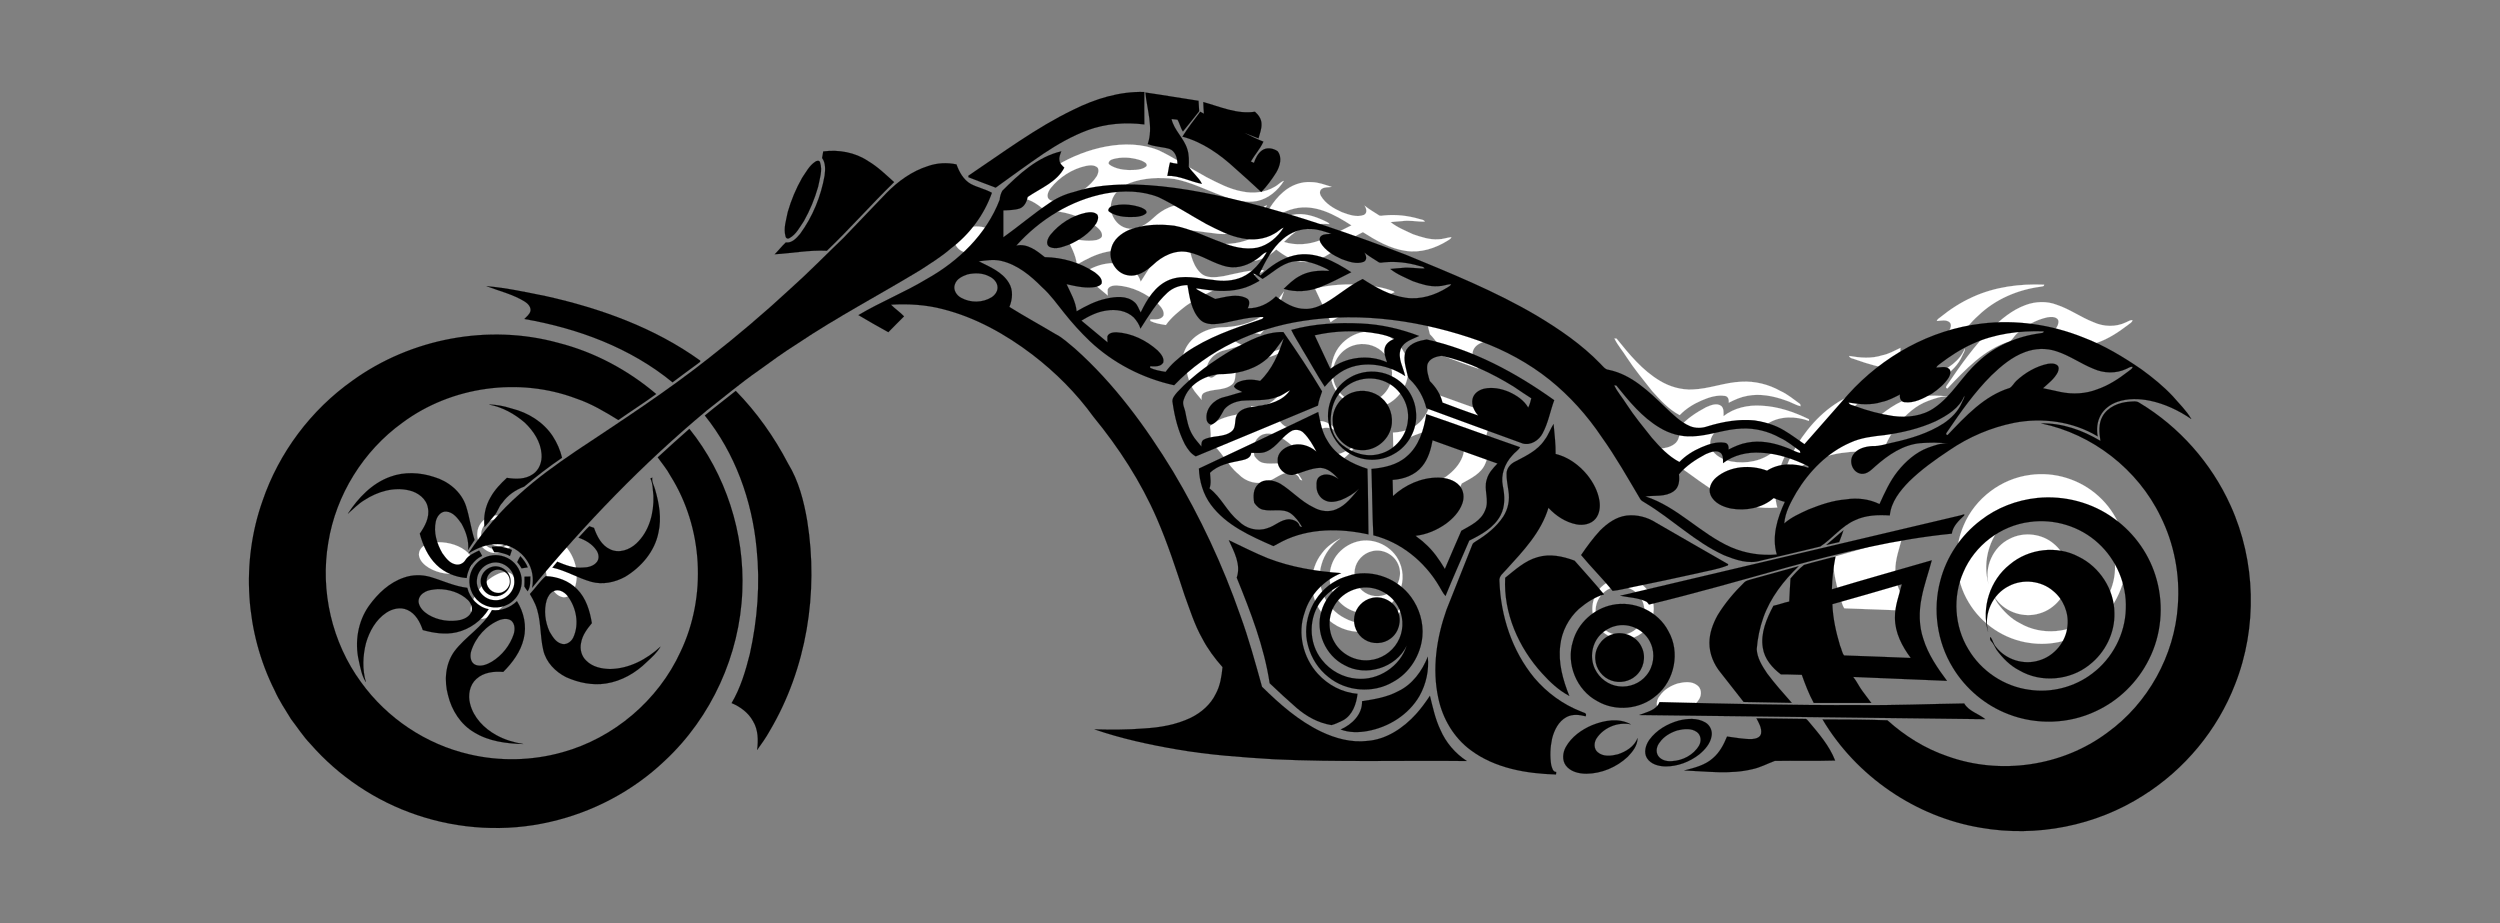
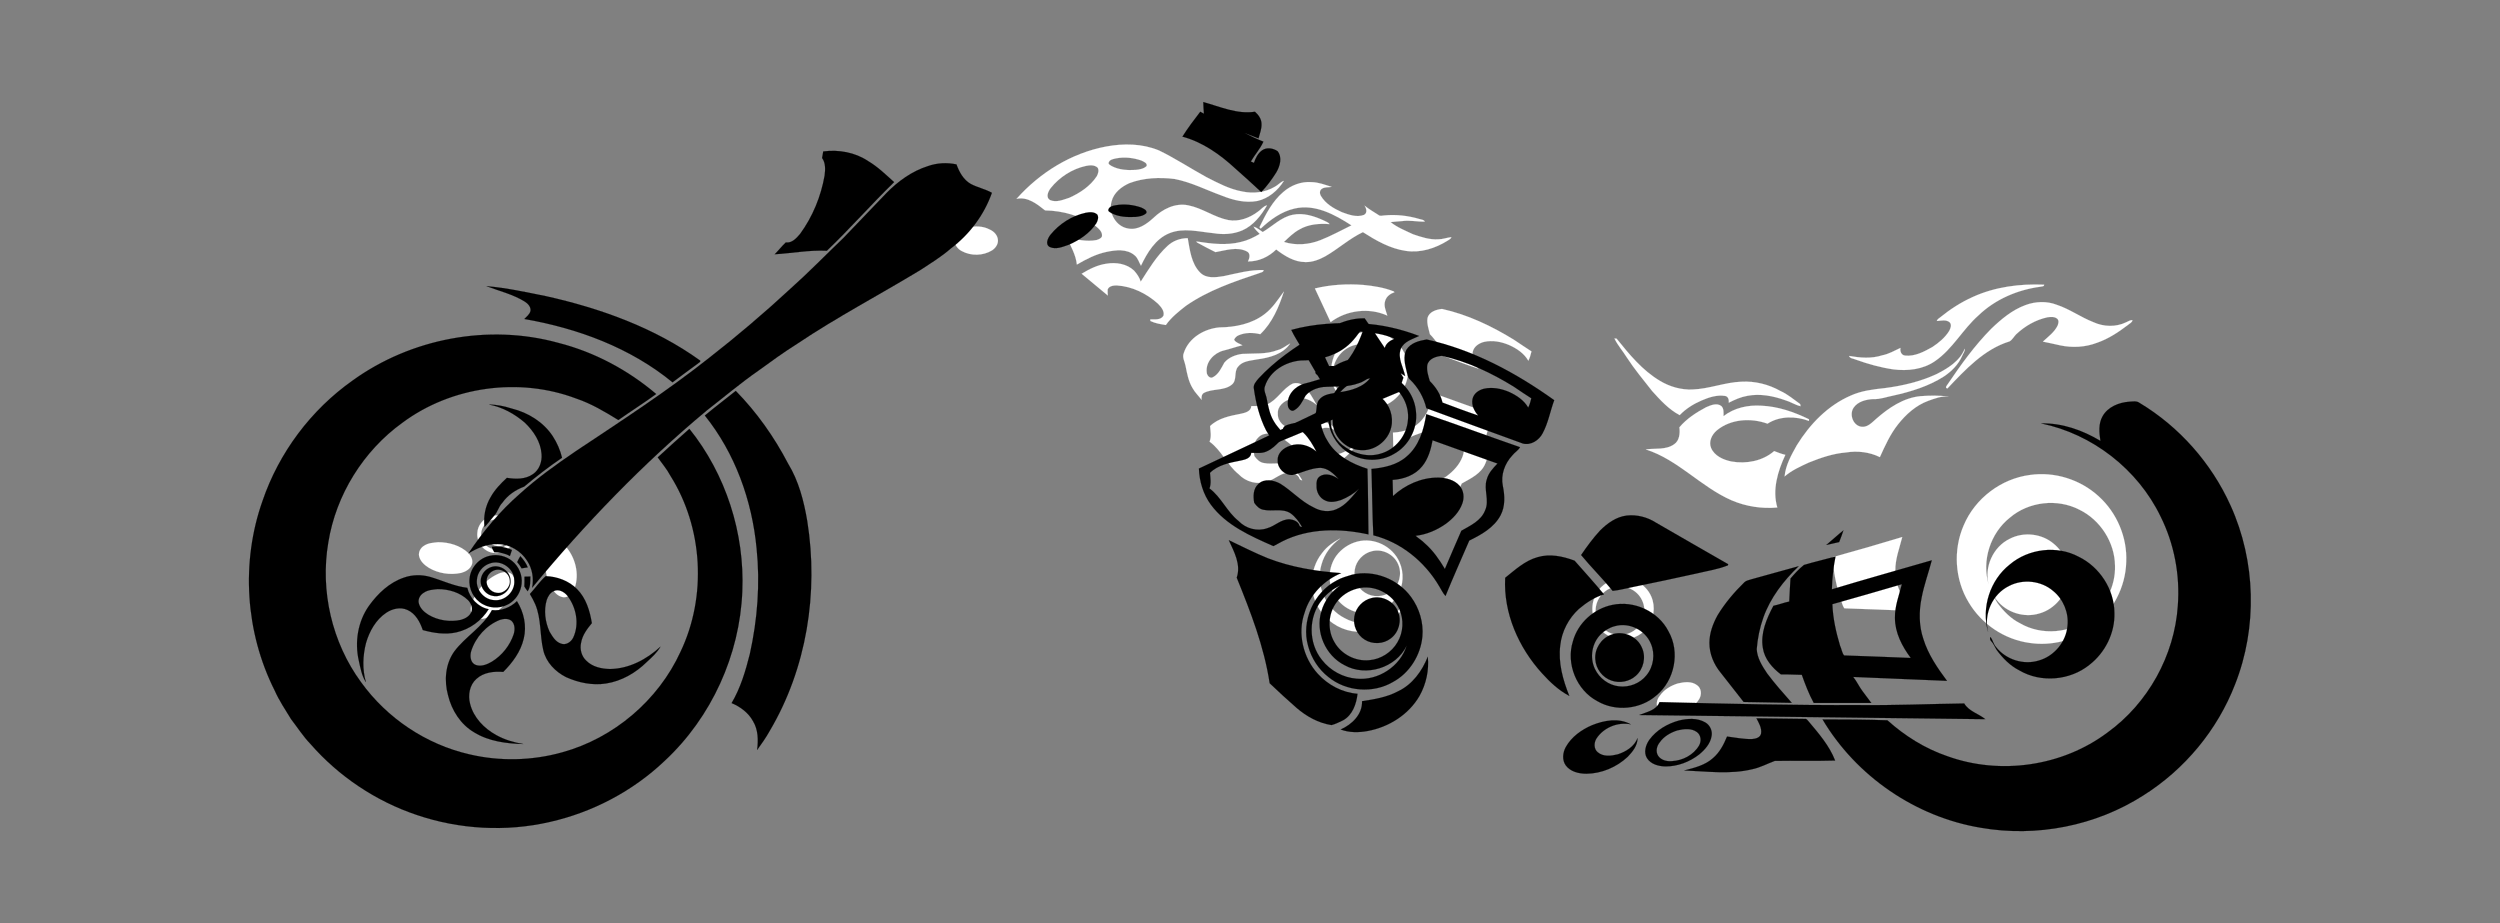
<svg xmlns="http://www.w3.org/2000/svg" viewBox="5.5 432.8 1989.1 734.4">
  <rect x="5.5" y="432.8" width="1989.1" height="734.4" fill="#808080" stroke="none" />
  <g fill="#FFF" stroke="#FFF" stroke-width=".094">
    <path d="M885.5 549.4c14-2.6 28.8-2.4 42.1 3.1 13 6.3 25.1 14.3 37.7 21.2 9.2 4.7 18.5 9.7 28.8 11.5 8.6 1.8 17.9.8 25.5-3.7 2.7-1.3 4.6-3.9 7.4-4.8-4.7 7.6-12.2 14-21.1 16-9.7 1.8-19.5-.7-28.4-4.3-12.4-4.5-24.4-10.7-37.4-13.2-12-1.5-24.6-1-36 3.3-6.3 2.8-12.5 7.6-14.2 14.6-2.7 9.1 3.6 20 13.1 21.5 7.7 1.6 14.7-3.4 20.1-8.3 7.3-7.1 17.5-12.3 27.9-10.1 11.2 2.2 20.6 9.5 31.8 11.7 8.3 1.5 16.7-1.6 23.3-6.5 2.6-1.6 4.4-4.6 7.5-5.2-4.8 8.1-10.8 16-19.7 19.9-7.2 3.1-15.3 3.5-23 2.2-11.5-1.1-23.7-4.5-34.9 0s-17.7 15.5-22.7 25.9c-1.7-2.8-2.4-6.2-5.1-8.3-6.2-5.3-15-4.2-22.3-2.7-8.5 1.8-16.2 5.8-23.6 10.1-.8-7.8-4.9-14.6-8-21.6 7.7 1.7 15.7 3.6 23.6 2.1 1.6-.5 3.3-1.1 4.3-2.6.9-3.9-2.7-6.7-5.4-8.9-11.7-7.8-25.7-11.9-39.8-12.1-6.4-5.1-13.9-11.1-22.7-9.2 18.6-20.9 43.6-36.4 71.2-41.6m8 9.4c-2.2.5-5.1.9-5.9 3.3-.5 1.5 1.4 2.1 2.3 2.8 5.8 3.1 12.6 3.5 19.1 3.1 3-.3 6.5-.8 8.8-3.1.7-2.5-2.5-3.5-4.2-4.4-6.4-2.2-13.4-3-20.1-1.7m-24 6c-11 2.4-21 8.9-28 17.6-2 2.6-4.3 7.4-.5 9.6 5 2.2 10.4-.3 15.2-1.8 8.5-3.8 16.7-9.2 21.9-17.1 1.1-2 2-4.7.8-6.8-2.5-2.5-6.3-2.1-9.4-1.5z" />
    <path d="M1026.5 585.6c6.1-5.4 14.3-8.5 22.4-7.9 5.6.1 10.8 2.1 16.1 3.8-2.6.5-5.6-.1-7.9 1.6-1.8 1.2-1.7 3.8-.7 5.5 3.7 6.3 10.2 10.1 16.7 13 5.5 2 11.8 4.4 17.6 2.2 3-1.5 2-5.2.5-7.4 3.4 2.8 7.3 5 11 7.4 1.3 1.2 3.1.5 4.7.4 9.5-.9 19 .2 28.1 2.9 1.4.5 3.4.4 4.1 2-6 .2-12-1.3-18-.4-3.1.3-6.1.4-9.2.8 5.3 4.3 11.8 6.8 17.9 9.7 6.5 2.2 13.2 4.5 20.2 4 3.5 0 6.8-1.4 10.3-1.7-.4 1.4-1.8 1.9-2.9 2.7-9.9 6.2-21.7 10-33.4 8.2-12.5-1.8-23.6-8.2-34.1-14.9-10.8 5.1-19.7 13.4-30.1 19.3-4.8 2.6-10.2 4.7-15.7 4.5-8.8 0-16.5-4.9-23.2-10-6 5.9-14 9.6-22.5 9.5 1.4-2.5 2.3-6.5-.9-8-7.8-4-16.8-.8-24.9.6-5-2.5-9.9-5-14.7-7.7l-.5-.8c11.7 1.8 23.8 3.4 35.5.4 5.3-1.2 10.2-3.6 14.9-6.4-1.7-1.9-3.8-3.5-4.9-5.8 2.7.8 4.9 2.7 7.3 4.3 7.9-4.7 14.6-11.8 23.8-13.7 8.5-1.8 17.1 1 24.7 4.5 1.6.9 3.6 1.4 4.7 2.9-8.2-.6-16.8 0-24.1 4.3-4.6 2.5-8.4 6.3-12.2 9.9 9.4 3 19.8 2.2 28.9-1.4 8.5-3.3 16.6-7.8 24.8-11.8-13.3-8.6-29-17.2-45.3-13.4-10.4 2.4-19.3 8.8-26.9 16-.3-.4-.7-.7-1-1.1 4.9-10.2 10.2-20.6 18.9-28zM775.6 613.8c5.7-1.3 12-1.2 17.3 1.6 3.5 1.5 6.5 4.7 6.6 8.7.1 3.3-2.1 6.2-4.7 7.9-7.2 4.4-16.8 4.6-24.2.5-3.9-2-6.8-6.7-5-11 1.5-4.3 6-6.3 10-7.7z" />
    <path d="M934.5 628.4c4.3-4 10.1-6.1 16-6.1 1.7 9.5 2.8 20.2 9.9 27.4 5 5 12.5 3.8 18.8 2.8 10.5-2.2 21-5.2 31.7-4.8-.2 1.9-2.4 1.8-3.7 2.5-20.1 6.7-40.6 13.7-58.1 25.9-5.8 4.5-11.7 9.2-16 15.3-4.2-.7-8.4-1.3-12.3-3.2l-.1-1.3c3.6 0 8.4.7 10.5-2.9 1-3.8-2-7.1-4.4-9.6-9-8.1-20.6-13.8-32.8-14.5-2.6 0-6.1.4-7.2 3.2-.1 1.6 0 3.2.1 4.8-6.9-5.8-13.8-11.5-20.8-17.3 6.1-3.7 12.6-7 19.8-8 7.6-1.3 16.2.1 21.9 5.5 2.3 2.6 4.3 5.4 5.3 8.8 6.4-10 12.6-20.4 21.4-28.5zM1051.7 662.3c12.5-3 25.6-3.8 38.4-2.8 8.3.8 16.7 2.1 24.4 5.2.1.1.4.4.5.6-3.2 1.1-6.4 3.3-7.4 6.8-1.4 4 .6 8 1.7 11.8-14.5-6.6-32.4-4.4-45.1 5.2-4.2-9-8.4-17.9-12.5-26.8zM1575.1 669.1c17.7-8.1 37.5-10.6 56.8-9.8 0 1.6-1.8 1.3-2.8 1.6-18.3 2.4-36.1 10-49.4 22.8-12.6 11.1-20.6 26.8-34.6 36.4-9.6 6.7-21.8 8-33.1 6.6-10.3-1.5-20.3-4.3-30-7.8-1.8-.9-4.5-.7-5.3-2.9 8.7 1.5 17.9 2.3 26.4-.5 5.2-1 9.8-3.7 14.5-5.9-.5 2.6.6 5.8 3.6 6.1 7.8.9 15.2-3.1 21.8-6.8 5.1-3.4 10-7.4 13.3-12.7 1.1-2 2.3-4.9.5-6.9-2.8-2.5-7-1.3-10.3-1.1.4-1.4 1.6-2.1 2.7-2.9 7.9-6.4 16.5-12 25.9-16.2zM1011.7 682.7c6.4-4.8 10.6-11.6 15.3-17.9-4 12.3-9.2 24.8-18.8 33.9-5.7-1.4-11.8-1.5-17.3.9-1.6.7-2.8 1.9-3.5 3.5 1.4 2.5 4.3 3 6.6 4.4-5.1 1.2-10 3-15 4.2-7.6 1.9-14.4 9.1-13.4 17.3 0 2.4 2.7 5.6 5.2 3.8 4.4-2.4 6.5-7.3 8.8-11.4 3.4-4.2 8.9-6.3 14.1-7 9.4-.6 19.2.5 28.2-3 3.8-.9 6.7-3.5 10.1-5.3-5.8 8.6-16.5 11.3-26.1 12.6-5.4 1.1-11.8 1.2-15.4 5.9-3.5 4.1-.5 10.6-4.9 14.2-6.3 5.2-15.5 2.9-22.4 6.7-1.8 1.2-1.8 3.4-1.7 5.4-2.4-3.2-5.3-5.9-7.2-9.4-3.2-5.3-4.3-11.5-5.5-17.5-.6-3.5-2.9-6.8-1.4-10.4 3.9-12 16.2-19.2 28.3-20.3 12.7-.1 25.9-2.8 36-10.6zM1616.9 675.6c8-3 17-3.4 25-.3 10.3 3.4 19.1 9.9 29.1 13.8 8.2 3.8 18 4.1 26.2.1 1.6-.6 3.1-1.9 5-1.6-.4 1.9-2.4 2.6-3.7 3.8-7.5 5.7-15.5 11-24.5 14.1-9.3 3.6-19.6 4.1-29.2 2.1-4.6-1-9.2-2.1-13.9-3 4.2-3.9 9.1-7.4 11.7-12.7.7-1.7 1.3-4.1-.3-5.5-2.1-1.8-5.1-1.5-7.6-1.2-9.5 2-18.1 7-25.1 13.6-1.8 1.8-3 4.3-5.2 5.6-20.4 6.3-35.2 22.5-49.5 37.5-2.3-.7-.3-2.3.2-3.3 10.5-15.5 21.5-30.9 34.7-44.2 8.1-7.8 16.8-15 27.1-18.8zM1141.3 685.9c1.2-5.1 7-6.8 11.5-7.3 20.4 4.5 39.5 13.6 57.2 24.5 4.7 3.1 9.3 6.3 14 9.3-.6 2.5-1.3 5.1-2.5 7.4-3.3-5.8-9.1-9.7-15.1-12.4-6.3-2.7-13.3-4.1-20.1-2.6-4.1 1-8.3 3.8-9.1 8.2-1 4.8 1.4 9.5 4.5 13.1-9.6-3.1-18.9-6.8-28.4-10.3-1.5-6.6-5.4-12.3-10.1-17.1-1-4.2-2.6-8.5-1.9-12.8zM1087.4 697.6c7.9-2.1 16.6-1 23.6 3.2 10 5.8 16.1 17.7 14.8 29.2-1 12.2-10.1 23.3-21.9 26.5-10.5 3.3-22-.3-30.4-7-5.8-4.7-9.2-12.1-9.2-19.5.2-7.2 1.9-14.6 6.1-20.5 4.2-5.8 10.3-10 17-11.9m-5 10c-9.9 3-17.1 13.1-16.4 23.5.2 11.7 10.4 22 22 22.5 11.2 1 22.2-7.3 24.5-18.2 2-8.4-1.1-17.8-7.7-23.3-5.9-5.2-14.7-7-22.4-4.5zM1290 702.1c.4 0 1.3 0 1.7.1 10.1 12.5 20.5 25.3 34.5 33.6 7.8 4.7 16.8 7.3 25.9 6.9 13.2-.4 25.7-5.7 38.9-6.2 10.8-.6 21.7 2.1 31.1 7.4 5.8 2.6 10.6 6.8 15.7 10.4.1.4.2 1.3.3 1.7-4.3-1-8-3.6-12.3-4.8-9.5-3.4-19.9-5.4-29.9-3.5-5.3.9-10.2 3.1-14.9 5.5.2-2.3-.4-5-3-5.4-6.4-1-12.8 1.1-18.6 3.6-6.5 2.8-12.6 6.6-17.5 11.7-8.7-4.6-15.4-12-21.9-19.2-6.9-8.8-14.1-17.4-20.2-26.8-3.1-5-7.2-9.6-9.8-15z" />
    <path d="M1546 730.6c9.1-4.6 18.8-10.4 22.7-20.3.3 2.1-1.3 3.7-2 5.6-2.9 6.8-8.4 12.3-14.5 16.4-12.2 7.8-26.2 12.1-40.2 15.2-5.3 1-10.5 3.1-16 2.8-5.8.3-12.4 1.9-15.8 7-3.6 5.6-.1 14.6 6.8 15.1 4.6.3 7.9-3.4 11.1-6.2 10-8.8 21.8-16.9 35.5-18.2 7.4-.5 14.9-.8 22.3.5-5.6-.9-11 1.4-16.2 3.2-9.8 3.6-17.7 10.7-24.1 18.8-6.2 7.8-10.3 17-14.4 26-8.3-4.1-17.9-5.2-27-3.7-10.2.8-20 4.2-29.5 8-6.7 3.1-13.7 6.2-19.3 11.1.8-9 5.4-17.1 9.7-24.8 10.3-16.7 24.6-31.6 42.8-39.5 8.5-3.9 17.9-5 27.2-6 14-1.8 28-5.1 40.9-11zM1013.6 754.6c8.3-3.6 12.4-12.7 20.5-16.6 3-.9 6.5-.3 8.8 2.1 4.3 4.2 7.2 9.5 10.1 14.8-5.6-4.9-13.8-7.4-20.9-4.6-5.1 1.5-10.4 5.8-9.9 11.6-.4 6.3 5.6 12 11.8 11.6 7.4-1.7 14.4-5.5 22.1-5.7 6.2.3 10.7 4.7 14.6 9-4.2-3-10.4-5.4-15.1-2.1-2.3 1.7-2.7 4.6-2.5 7.3-.3 4.8 2.4 9.9 6.9 11.8 4 1.9 8.6.8 12.6-.4 5.3-2.1 10.3-5 14.3-9-5.3 6.2-10.2 13.3-18.1 16.4-5.8 2.6-12.7 1.6-18.1-1.5-9.9-4.6-17.2-13-26.4-18.8-5.3-2.9-12.9-4.5-17.6.3-4.1 3.7-4.1 9.7-3.2 14.8 1.8 2.6 4.2 5.1 7.5 5.6 7 1.5 14.9-1.5 21.3 2.7 4 2.7 6.9 6.9 9.3 11-.9 0-1.6-.3-2.1-1.1-.9-3.3-4.6-4.6-7.7-5-6.9-.3-11.7 5.4-18 7.1-8 2.8-17.1.3-22.8-5.8-9.1-7.3-13.6-19-23.1-25.9 1.6-3.9.7-8.3.4-12.4 6.6-6.4 15.9-8.1 24.5-9.8 3.4-.7 8.1-1.9 8.3-6.1 4.3-.2 8.7.6 12.5-1.3zM1137.3 766.3c4.9-5.9 6.9-13.4 8.3-20.8 17.2 6.3 34.5 12.3 51.7 18.5-3.6 3.7-7.3 7.7-8.6 12.8-2.6 8 2.4 16.6-1.3 24.5-3.2 8.3-11.7 12.1-18.9 16.2-4.4 10.1-8.8 20.2-13.1 30.4-4.5-7.4-9.5-14.7-16-20.4-2.3-2.2-5-3.8-7.3-6 8.6-1 16.9-4.5 24-9.5 5.6-4.1 10.7-9.4 13.1-16 1.8-4.7 1.3-10.4-2.1-14.3-4.2-4.8-10.9-6.3-17-6.5-13.3 0-26.3 5.7-36 14.7l-.3-12.9c8.7-.3 17.9-3.5 23.5-10.7z" />
    <path d="M1363 756.8c3.7-1.6 8.5-3.7 12.1-.9 2.1 2.1 1.7 5.3 1.7 8 8.5-6.6 19.5-9 30.2-8.3 13.2.6 26 5 37.8 10.8v1.3c-10.6-3.9-23.3-4.1-33 2.2-13.2-4.8-29.4-3.8-40.4 5.4-3.9 3.3-6.6 8.9-4.5 13.9 2.7 6.4 9.8 9.5 16.2 10.8 11.8 2.1 24.8-.3 34-8.3 2.9 1.1 5.8 2.3 8.9 3-6 12.9-10.6 27.8-6.4 41.9-12.3 1.1-24.9-.8-36.3-5.7-24.4-10.6-42.6-32.3-68.3-40.5 7.5-1.1 15.9.6 22.5-4.1 4.3-2.9 4.8-8.7 4.2-13.5 5.7-6.8 13.4-11.8 21.3-16zM1620.6 810.7c19.6-2.8 40.1 3.6 54.7 17 14.5 13.1 22.8 32.7 21.9 52.2-.5 20-10.7 39.5-26.7 51.5-14.2 10.8-32.7 15.6-50.3 12.9-19.9-2.7-38.1-15-48.3-32.2-11.1-18.2-12.5-41.8-4-61.3 9-21.4 29.7-37.1 52.7-40.1m-15.9 33.9c-15.6 12.3-22.7 34.3-16.9 53.4-3.7-14.1 3.5-30.1 16.7-36.5 11.1-5.8 25.6-4.2 35.1 4 8.1 6.6 12.5 17.3 11.4 27.6-1 12.8-10.6 24.4-23 27.8-12.1 3.7-26.2-.8-33.9-10.8-2.2-2.2-2.5-5.4-4.3-7.9-.8.6-.4 2.1.2 2.9 2.1 2.1 3.1 5 4.7 7.4 4.8 6.5 10.7 12.6 18 16.2 17.2 10.1 40.4 8 55.8-4.5 12.5-9.7 20.3-25.4 19.8-41.3-.2-18.6-11.7-36.5-28.4-44.6-17.6-9.1-40.3-6.4-55.2 6.3zM395.5 843.7c8.8-3.3 19.3 3.9 19.6 13.2.9 8.8-7.4 16.9-16.1 15.9-8-.4-14.5-8.1-13.7-16 .2-5.8 4.5-11.3 10.2-13.1m1 3c-3.7 1.1-6.7 4.2-7.7 7.9-2.1 6.4 2.4 13.9 9.1 15 7 1.6 14.4-4.5 14.1-11.6.2-7.7-8.2-13.9-15.5-11.3z" />
    <path d="M398.4 849.5c5.4-2.5 12.5 1.5 12.8 7.5.9 5.7-4.6 11.1-10.3 10.2-4.9-.5-8.8-5.3-8.1-10.2.3-3.3 2.6-6.2 5.6-7.5zM1463.7 876.1c18.5-5.1 36.9-10.4 55.3-16-2.2 8.8-5.7 17.6-5.5 26.8 0 11.8 5.7 22.7 12.6 31.9-17.7-.6-35.4-1.5-53.1-2-1.7-2.1-2.1-5.3-3.2-7.8-3.3-10.6-5.7-21.7-6.1-32.9zM1057.6 872.6c3.7-5 8.9-8.6 14.3-11.4-7.1 5-12.7 12.3-15 20.8-4.9 16.2 3.3 35 18.4 42.6 17.1 9.6 41.1 2.2 49.5-15.5-5.1 16.5-22.6 28-39.8 26.3-10.8-.7-21.1-6.3-27.6-14.9-10.9-13.4-10.8-34.5.2-47.9z" />
    <path d="M1085.5 863.7c13.2-3.5 28.1 3.8 33.5 16.4 3.7 8.3 3.2 18.5-1.5 26.3-4.6 8-13.2 13.6-22.5 14.3-10.9 1.1-22.2-4.6-27.6-14.2-5.8-9.6-5.2-22.5 1.4-31.6 4.1-5.5 10.1-9.5 16.7-11.2m11.7 7.6c-7 1.6-12.7 7.6-13.8 14.7-1.3 7.1 2.1 14.7 8.2 18.4 6.2 4 14.9 3.6 20.8-1 6.4-4.8 8.8-13.9 5.7-21.3-3.2-8.1-12.5-12.9-20.9-10.8zM354.1 864.2c8.7 0 17.7 2.6 24.1 8.7 2.2 2.3 3.8 5.7 2.8 8.9-1.3 3.7-4.9 5.8-8.5 6.8-8.7 1.9-18.2.5-25.9-4.1-3.5-2.2-6.9-5.3-7.7-9.5-.5-3.3 1.4-6.5 4.2-8.1 3.2-2.1 7.2-2.3 11-2.7zM446.5 865.7c3.8-1.7 7.9.7 10.4 3.5 7.2 9.3 9.9 22.8 4.9 33.6-1.7 3.5-5.8 6.3-9.7 4.8-4.5-1.4-7-5.8-9.2-9.6-3.5-7.9-4.6-16.9-2.2-25.2 1-3 2.8-5.9 5.8-7.1zM403.5 888.7c2.9-.9 6.6-1.2 9.1.9 2.9 2.6 2.9 7 1.9 10.5-3 9.1-9.3 17.1-17.5 22.1-3.8 2.1-8.4 4.1-12.7 2.6-4.4-1.7-4.9-7.3-3.7-11.1 3.5-11.3 12.1-20.8 22.9-25zM1290.5 893.6c11.3-3.3 24.2 3 28.8 13.8 3.6 8.2 2.2 18.4-3.6 25.3-5.2 6.4-13.7 9.8-21.8 8.7-8.3-.9-15.8-6.4-19.2-14-4.2-8.9-2.4-20.2 4.6-27.3 3-3 7-5.3 11.2-6.5m-3.1 7c-7.8 2.9-13.1 11.2-12.3 19.5.4 7.5 5.7 14.5 12.9 16.9 6.5 2.3 14.2.8 19.3-3.8 6.2-5.4 8.3-14.9 4.9-22.3-3.9-9.3-15.5-14.1-24.8-10.3zM1340.4 976.6c5.1-1.2 11.1-2 15.5 1.5 3.3 2.4 3.6 7.2 1.7 10.6-4.4 7.5-13.1 12.1-21.7 12.5-4 .3-8.5-.8-10.9-4.2-2.3-3.3-1.3-7.8 1.2-10.7 3.4-4.9 8.7-8 14.2-9.7z" />
  </g>
  <g stroke="#000" stroke-width=".094">
-     <path d="M859.5 520.1c17.5-8.7 36.8-14.7 56.5-14.1-.1 8.6-.1 17.2 0 25.8-15.2-1.9-30.8-.7-45.2 4.6-12.4 4.6-24 11.3-35 18.6-12.9 8.8-25.5 18-38.1 27.1-7.3-2.6-14.4-5.6-21.7-8.3v-1.2c27.3-18.3 53.8-38.2 83.5-52.5zM916.8 506.4c14.1 2 28.2 4.5 42.3 6.6.1 2.8.3 5.5.5 8.3-4.3 5.4-8.5 10.8-12.9 16.1-2-2.8-2.5-6.5-4.4-9.4-1.6-.1-3.1-.3-4.7-.5 2.1 9.1 10 15.3 12.6 24.1 1.4 4.4 1.3 9.2 1.1 13.8 3 5 8.1 8.5 10.5 13.7-9.3-1.8-17.9-6.7-27.5-6.4.8-3.6 1.1-7.2 2.1-10.7 1.9.5 3.9.9 5.9 1.1 0-4.7-1.7-10.2-6.5-11.9-5.6-1.6-11.6-1.6-17.1-3.8 4.6-13.4-.6-27.4-1.9-41z" />
    <path d="M962.9 514c13.4 3.7 26.9 9.9 41.1 7.7 2.8 2.5 5.2 5.8 5.2 9.7.2 4-1.4 7.7-2.4 11.5-3.7-1.4-7.3-2.9-11.1-4.3 4.9 2.5 9.9 4.9 15 6.9-2.5 5.7-6.9 10.4-10 15.8.8.4 1.6.7 2.5 1.1 1.3-3.8 3.1-7.6 6.5-10 3.7-2.6 8.8-1.7 12.3.7 3.9 5 1.9 11.8-1 16.8-3.5 5.6-7.4 10.9-12 15.7-6.8-6.3-13.6-12.6-20.6-18.7-12.1-11.2-26.1-21.1-42.1-25.4 4.3-6.9 9.3-13.4 14.2-19.8.7.4 2.2 1.2 2.9 1.6-.3-3.3-.4-6.3-.5-9.3zM659.6 558.5c.3-1.7.6-3.5.9-5.2 12.3-1.6 25.3.7 35.6 7.6 7.7 4.5 14.2 10.9 20.8 16.8-18.3 17.8-35.1 37-53.5 54.6-13.9-.7-27.7 2-41.5 2.8 3-3 5.7-6.5 8.8-9.4 4.9.7 8.5-3.4 11.4-6.8 10-13.7 16.6-29.8 19.5-46.4.6-4.7.9-10-2-14z" />
-     <path d="M803 584.6c13.3-13.3 28-27 46.9-31.4-.8 2.2-1.9 4.6-1.5 7 .1 2.6 2.2 4.3 3.9 6-6 11.5-18.9 16.3-29.1 23.3-.8 3.7-2.5 7.6-6.2 9.1-4.2 1.4-8.8 1.4-13.2 1.6v21.4c12.1-8.6 23.4-18.3 35.7-26.6 6.1-4.4 13-7.6 20.3-9.4 15.4-5.1 31.8-6.2 48-6 29.4.8 58.5 6.5 87 13.6 43.9 11.1 86.7 26.1 129 42.2 35.4 14.6 71.2 29 104.3 48.5 18.2 10.9 35.9 23 50.7 38.3 2 1.9 3.7 4.7 6.8 4.9 18.1 3.8 31.8 17.2 44.7 29.6 6.1 5.7 12.1 11.9 19.9 15.2 4.4 1.8 9.4 1.7 13.9.1 12.1-3.7 24.9-6 37.6-4.6 8.1 1.2 16.1 3.5 23.2 7.8 5.6 3.3 10.9 7.3 16.3 11 11.6-13.2 23.2-26.3 34.8-39.6 27.3-30.3 65.2-51.5 105.9-56.3 27.4-3.4 55.6.7 81.2 11 16.6 6.3 31.9 15.5 46.4 25.5 8.8 6.4 17.3 13.3 24.8 21.3 5 5.9 10.8 11.3 14.7 18.1-9.9-6.8-21.1-12.1-32.9-14.6-8.5-1.7-17.6-2-25.9.9-5.5 1.9-10.6 5.6-13.4 10.8-2.8 5-3.3 11.1-2.3 16.7-19.7-11.9-44-15.2-66.5-10.8-18.4 3.7-36 11.2-51.5 21.8-11.3 7.5-22.4 15.4-32.1 24.9-7.2 7.4-14.3 16.2-15.3 27-9.3-.6-19.1-.3-27.7 3.8-10.8 4.7-18 14.6-27.6 20.9-15.7 3.9-31.5 7.5-47.2 11.2-9.9 3.1-20.3-.6-29.5-4.3-23-10.5-41.1-28.7-62.6-41.6-1.4-1-3.1-1.6-3.9-3-9.9-16.7-19.5-33.7-30.8-49.5-11.4-17-25.3-32.5-41.3-45.4-16.6-13.3-35.5-23.5-55.4-30.8-44.9-16-93.6-23.5-140.9-16.1-38.3 5.8-75.5 23-102.5 51.2-25-5.5-48.6-17.6-67.2-35.2-7.2-6.9-13.9-14.3-20.1-22.1-5.8-7.2-11.1-14.8-18-20.9-9-9.1-19.4-17.7-32.1-20.7-6-1.5-12.1-.4-18.1.3 8.7 4.4 18.6 8.3 23.9 17 3.7 5.8 3 13.2.5 19.3 12 7.5 24.5 14.3 36.7 21.6 5.8 2.9 10.4 7.5 15.4 11.5 31.3 27.9 56.3 62.1 78.1 97.8 21.6 36.2 39.6 74.6 53.5 114.5 6.8 18.6 12 37.7 17.3 56.8 14.1 13.9 29.2 27.2 47.2 35.8 11.4 5.4 24 8.8 36.7 7.3 15.2-1.2 28.6-10.3 38.6-21.3 4.1-4.5 7.7-9.5 11.1-14.6 2.3 9.1 4.2 18.4 8.3 27 4.4 10.2 11.8 18.9 21.1 24.9-51.1-.6-102.2 1-153.2-1.4-26-1.6-52.1-3.4-77.8-7.9-22.1-3.8-44.1-8.6-65.3-15.9 13 .3 26.1.4 39.2-.7 12.8-.7 25.7-2.9 37.4-8.5 8.4-4.1 15.9-10.6 20-19.2 3.5-6.5 4.6-13.9 5.3-21.1-6.2-7-11.8-14.5-16.1-22.8-6.2-10.9-9.9-23-14.2-34.7-6.7-20.5-13.4-41.1-22-60.9-12.7-29.2-30.2-56.2-50.4-80.8-13.6-18.8-30.2-35.4-48.6-49.5-21.3-16.2-45.3-29.6-71.4-36.2-13.4-3.5-27.3-4.3-41.1-3.5 3.2 3.3 7.2 5.9 10.4 9.3-4.1 4.2-8.4 8.3-12.5 12.6-8-4.4-15.9-8.9-23.8-13.6 17.6-10.5 36.8-18.1 54.3-28.7 25.3-14.1 47.6-35.6 58.1-63.1.2-2.5.9-4.9 2.1-7.1m82.3 2.1c-27.6 5.2-52.6 20.7-71.2 41.5 8.8-1.9 16.3 4.1 22.7 9.2 14 .2 28.1 4.3 39.8 12.1 2.7 2.2 6.3 4.9 5.4 8.9-.9 1.5-2.7 2.1-4.3 2.6-7.9 1.5-15.9-.4-23.6-2.1 3.2 7 7.3 13.8 8 21.6 7.4-4.3 15.2-8.3 23.6-10.1 7.3-1.6 16.2-2.6 22.3 2.7 2.7 2.1 3.4 5.5 5.1 8.3 5-10.4 11.5-21.3 22.7-25.9 11.2-4.5 23.4-1.1 34.9 0 7.7 1.3 15.8.9 23-2.2 8.8-3.9 14.9-11.8 19.7-19.9-3 .6-4.9 3.6-7.5 5.2-6.6 4.8-15 8-23.3 6.5-11.2-2.1-20.6-9.5-31.8-11.7-10.4-2.1-20.6 3.1-27.9 10.1-5.5 4.9-12.4 9.8-20.1 8.3-9.5-1.5-15.8-12.4-13.1-21.5 1.7-7 7.8-11.8 14.2-14.6 11.4-4.4 24-4.8 36-3.3 13.1 2.5 25 8.7 37.4 13.2 8.9 3.6 18.8 6.1 28.4 4.3 8.9-2 16.3-8.4 21.1-16-2.8 1-4.7 3.5-7.4 4.8-7.6 4.5-16.9 5.5-25.5 3.7-10.3-1.8-19.5-6.8-28.8-11.5-12.6-7-24.7-14.9-37.7-21.2-13.3-5.3-28.2-5.5-42.1-3m141 36.2c-8.7 7.4-14 17.8-18.9 28 .3.4.6.7 1 1.1 7.6-7.2 16.5-13.6 26.9-16 16.4-3.8 32.1 4.8 45.3 13.4-8.2 4.1-16.2 8.5-24.8 11.8-9.1 3.6-19.5 4.4-28.9 1.4 3.8-3.6 7.6-7.4 12.2-9.9 7.3-4.3 15.9-4.9 24.1-4.3-1.1-1.5-3.1-2-4.7-2.9-7.7-3.5-16.3-6.4-24.7-4.5-9.2 1.9-16 9-23.8 13.7-2.3-1.5-4.5-3.5-7.3-4.3 1.1 2.3 3.2 3.9 4.9 5.8-4.7 2.7-9.6 5.2-14.9 6.4-11.7 3-23.8 1.4-35.5-.4l.5.8c4.8 2.8 9.7 5.2 14.7 7.7 8-1.5 17.1-4.6 24.9-.6 3.1 1.5 2.3 5.5.9 8 8.5.2 16.5-3.6 22.5-9.5 6.7 5.2 14.5 10 23.2 10 5.5.2 10.9-1.9 15.7-4.5 10.4-5.9 19.3-14.1 30.1-19.3 10.4 6.7 21.6 13.1 34.1 14.9 11.7 1.8 23.6-2 33.4-8.2 1.1-.8 2.5-1.3 2.9-2.7-3.5.3-6.8 1.7-10.3 1.7-7 .5-13.7-1.7-20.2-4-6.1-2.9-12.6-5.4-17.9-9.7 3-.4 6.1-.5 9.2-.8 6-.8 12 .6 18 .4-.7-1.7-2.7-1.5-4.1-2-9.1-2.7-18.7-3.8-28.1-2.9-1.6.1-3.3.8-4.7-.4-3.7-2.4-7.6-4.6-11-7.4 1.5 2.2 2.5 6-.5 7.4-5.8 2.2-12.1-.2-17.6-2.2-6.4-2.9-13-6.7-16.7-13-1-1.7-1.1-4.3.7-5.5 2.3-1.7 5.3-1.1 7.9-1.6-5.3-1.7-10.5-3.7-16.1-3.8-8.2-.5-16.3 2.6-22.4 7.9m-251 28.2c-4 1.4-8.5 3.4-10 7.7-1.8 4.3 1.1 9 5 11 7.4 4.1 17 4 24.2-.5 2.6-1.7 4.8-4.6 4.7-7.9-.1-3.9-3.2-7.2-6.6-8.7-5.2-2.8-11.5-2.9-17.3-1.6m159 14.6c-8.8 8.1-15 18.5-21.4 28.5-1-3.3-3-6.2-5.3-8.8-5.8-5.5-14.3-6.8-21.9-5.5-7.2 1-13.7 4.3-19.8 8 6.9 5.7 13.9 11.5 20.8 17.3-.1-1.6-.2-3.2-.1-4.8 1.1-2.8 4.6-3.2 7.2-3.2 12.2.7 23.8 6.4 32.8 14.5 2.4 2.5 5.4 5.8 4.4 9.6-2.1 3.6-7 3-10.5 2.9l.1 1.3c3.8 1.8 8.1 2.5 12.3 3.2 4.3-6.1 10.1-10.8 16-15.3 17.6-12.2 38-19.2 58.1-25.9 1.3-.7 3.5-.6 3.7-2.5-10.8-.3-21.3 2.7-31.7 4.8-6.3 1-13.8 2.2-18.8-2.8-7-7.3-8.2-17.9-9.9-27.4-5.9.1-11.7 2.1-16 6.1m640.5 40.7c-9.3 4.2-17.9 9.8-26 16-1 .8-2.3 1.6-2.7 2.9 3.4-.1 7.5-1.4 10.3 1.1 1.8 2 .6 4.9-.5 6.9-3.3 5.2-8.2 9.2-13.3 12.7-6.6 3.7-14 7.8-21.8 6.8-3-.3-4.1-3.5-3.6-6.1-4.7 2.3-9.3 4.9-14.5 5.9-8.6 2.8-17.7 1.9-26.4.5.8 2.2 3.5 2 5.3 2.9 9.7 3.6 19.8 6.3 30 7.8 11.3 1.5 23.5.2 33.1-6.6 14-9.6 22-25.3 34.6-36.4 13.4-12.8 31.2-20.4 49.4-22.8 1-.3 2.9 0 2.8-1.6-19.2-.6-39 1.9-56.7 10m41.9 6.5c-10.4 3.8-19 11.1-26.8 18.6-13.3 13.3-24.2 28.7-34.7 44.2-.5 1-2.6 2.7-.2 3.3 14.3-14.9 29.1-31.2 49.5-37.5 2.2-1.3 3.3-3.8 5.2-5.6 7-6.5 15.6-11.6 25.1-13.6 2.5-.3 5.5-.6 7.6 1.2 1.6 1.4 1 3.8.3 5.5-2.7 5.3-7.5 8.8-11.7 12.7 4.6.9 9.2 2 13.9 3 9.7 2 20 1.5 29.2-2.1 9-3.1 17-8.3 24.5-14.1 1.3-1.2 3.4-1.9 3.7-3.8-1.9-.4-3.4 1-5 1.6-8.2 3.9-18 3.6-26.2-.1-10-4-18.9-10.5-29.1-13.8-8.3-2.9-17.3-2.5-25.3.5m-326.9 26.5c2.6 5.4 6.7 10 9.8 15 6.1 9.4 13.2 18 20.2 26.8 6.4 7.3 13.2 14.7 21.9 19.2 4.9-5.1 11-8.9 17.5-11.7 5.8-2.5 12.2-4.6 18.6-3.6 2.7.4 3.2 3.1 3 5.4 4.7-2.4 9.6-4.6 14.9-5.5 10.1-2 20.4 0 29.9 3.5 4.2 1.3 7.9 3.8 12.3 4.8-.1-.4-.2-1.3-.3-1.7-5.1-3.6-10-7.8-15.7-10.4-9.4-5.3-20.3-8-31.1-7.4-13.2.5-25.7 5.8-38.9 6.2-9.1.4-18.2-2.2-25.9-6.9-14-8.3-24.4-21.1-34.5-33.6-.5 0-1.3 0-1.7-.1m255.9 28.5c-12.9 5.9-26.9 9.2-40.9 11.1-9.2 1-18.6 2-27.2 6-18.2 7.9-32.6 22.7-42.8 39.5-4.4 7.7-9 15.8-9.7 24.8 5.6-5 12.6-8 19.3-11.1 9.5-3.8 19.3-7.2 29.5-8 9.1-1.5 18.7-.4 27 3.7 4.1-9 8.2-18.2 14.4-26 6.4-8 14.4-15.1 24.1-18.8 5.2-1.8 10.6-4.1 16.2-3.2-7.3-1.3-14.9-1-22.3-.5-13.7 1.3-25.4 9.3-35.5 18.2-3.2 2.8-6.5 6.5-11.1 6.2-7-.6-10.5-9.5-6.8-15.1 3.4-5.2 10-6.7 15.8-7 5.5.3 10.7-1.8 16-2.8 14-3.1 28.1-7.4 40.2-15.2 6.1-4.1 11.6-9.6 14.5-16.4.6-1.9 2.3-3.5 2-5.6-3.9 9.9-13.6 15.6-22.7 20.2m-183 26.2c-7.9 4.2-15.6 9.2-21.4 16.1.6 4.8.2 10.5-4.2 13.5-6.6 4.7-15 3.1-22.5 4.1 25.6 8.2 43.9 29.8 68.3 40.5 11.4 4.9 24 6.8 36.3 5.7-4.2-14.1.4-29 6.4-41.9-3.1-.7-6-1.9-8.9-3-9.2 8-22.2 10.4-34 8.3-6.4-1.3-13.5-4.4-16.2-10.8-2.1-5 .6-10.6 4.5-13.9 11.1-9.3 27.3-10.3 40.4-5.4 9.8-6.3 22.4-6.1 33-2.2v-1.3c-11.8-5.8-24.5-10.2-37.8-10.8-10.6-.7-21.6 1.7-30.2 8.3 0-2.7.3-5.9-1.7-8-3.5-2.9-8.3-.7-12 .8zM654.1 561.5c1.1-.9 3.5-1.4 3.9.6 2.1 6.4-.4 13.1-1.6 19.4-2.7 9.5-6.5 18.7-11.3 27.2-3.3 4.8-6.1 10.6-11.4 13.5-1.4 1-3 .1-3.2-1.4-1.8-6.5.6-13 1.8-19.4 2.7-9.4 6.5-18.5 11.4-27.1 3.1-4.5 5.7-9.7 10.4-12.8z" />
    <path d="M743.7 565c7.3-2.6 15.3-3 22.8-1.4 2.2 6 5.5 12.2 11.3 15.5 5.4 2.9 11.6 4.1 16.9 7.1-6.2 17.6-17.8 33.1-32.7 44.3-7.4 6.5-15.8 11.6-24 17-32.6 19.8-66.5 37.5-98.2 58.8-10.5 6.6-20.6 13.9-30.6 21.2-14.3 9.9-27.6 21.2-41.4 31.9-50.8 42.3-96.8 90.1-138.9 141 1.4-7.3.2-15.1-3.9-21.3-4.9-7.9-13.9-13.3-23.3-13.4-8.5-.3-16.5 3.1-23.5 7.4 11.6-17.4 25.1-33.6 40.9-47.4 13.8-12.5 28.9-23.3 44.2-33.7 36.3-24.2 72.9-47.9 107.1-75 22-17.2 43.3-35.3 63.8-54.3 14.6-13 28.2-27 42.3-40.5 11.5-11.9 22.9-23.9 34.3-35.8 9.2-9.4 20.3-17.4 32.9-21.4zM893.3 596.1c6.7-1.2 13.7-.4 20.1 1.8 1.7.9 4.9 1.9 4.2 4.4-2.3 2.3-5.7 2.8-8.8 3.1-6.5.3-13.3 0-19.1-3.1-1-.7-2.8-1.3-2.3-2.8.8-2.5 3.7-3 5.9-3.4zM869.3 602.1c3.1-.6 6.9-.9 9.3 1.5 1.2 2.1.3 4.8-.8 6.8-5.2 7.9-13.3 13.4-21.9 17.1-4.8 1.6-10.2 4.1-15.2 1.8-3.8-2.1-1.5-7 .5-9.6 7-8.7 17.1-15.2 28.1-17.6z" />
-     <path d="M392.6 660.5c15.9 1.3 31.5 4.8 47.1 7.9 43.5 9.7 86.5 25.1 122.9 51.3.5 1.2-1.3 1.7-1.9 2.4-6.7 4.9-13.5 9.9-20.1 14.9-33.6-27.6-75.5-43-117.9-50.4 1.9-2 4.3-3.7 4.9-6.5.4-3.1-2-5.7-4.5-7.3-9.3-5.8-20.2-8.4-30.5-12.3zM1032.9 695.3c17.9-5 37.1-6 55.8-5.1 15.7.7 31.2 4.3 45.9 9.9-5.3 2.6-12.1 4.3-14.6 10.3-2.7 7.4 2 14.5 3.5 21.6-15-10.1-36.2-13.1-51.8-2.8-4.7 3-8.6 7.1-12.2 11.3-6.4-9.7-11.9-20.1-18-30-2.8-5.1-6.2-10-8.6-15.2m18.6 4.3c4.1 8.9 8.3 17.8 12.5 26.7 12.6-9.6 30.6-11.8 45.1-5.2-1.1-3.8-3-7.8-1.7-11.8 1-3.4 4.2-5.6 7.4-6.8-.1-.1-.4-.4-.5-.6-7.7-3.2-16.1-4.4-24.4-5.2-12.9-.9-25.9 0-38.4 2.9zM986.8 710.5c12.4-6.5 25.4-13.9 39.8-13.5 10.7 15.4 21.2 31.1 30.8 47.2-1.3 3.7-2.7 7.4-3.3 11.3-32.4 13.4-64.8 27.1-97.2 40.4-4-2.1-6.5-5.9-8.7-9.7-5.2-10.2-8.1-21.6-9.7-32.9-.9-3.4 1.7-6.1 3.7-8.5 12.8-13.8 28.5-24.7 44.6-34.3m24.6 9.5c-10.1 7.8-23.2 10.5-35.8 10.5-12.1 1.1-24.4 8.3-28.3 20.3-1.5 3.5.9 6.9 1.4 10.4 1.2 6 2.3 12.2 5.5 17.5 1.9 3.5 4.8 6.3 7.2 9.4 0-1.9-.1-4.2 1.7-5.4 6.9-3.8 16-1.5 22.4-6.7 4.3-3.6 1.4-10.1 4.9-14.2 3.6-4.8 10.1-4.8 15.4-5.9 9.7-1.3 20.3-4 26.1-12.6-3.4 1.7-6.4 4.3-10.1 5.3-9 3.4-18.8 2.3-28.2 3-5.3.7-10.7 2.8-14.1 7-2.4 4.2-4.5 9-8.8 11.4-2.5 1.8-5.2-1.4-5.2-3.8-1-8.2 5.8-15.4 13.4-17.3 5.1-1.2 10-3 15-4.2-2.3-1.5-5.2-1.9-6.6-4.4.7-1.5 1.9-2.8 3.5-3.5 5.4-2.4 11.6-2.3 17.3-.9 9.5-9.1 14.8-21.5 18.8-33.9-4.9 6.4-9.1 13.3-15.5 18zM286 735.6c46.5-33.6 108.3-45.3 163.7-30 28.7 7.3 55.4 21.6 77.9 40.7-9.9 7.2-20.2 13.7-30.1 20.7-10.7-6.6-21.6-13.1-33.5-17.1-45.4-17.2-99.3-9.8-138.3 19.2-31.1 22.4-52.9 57.4-59 95.3-6.6 38.5 2.9 79.6 26 111.1 20.6 28.7 51.8 49.6 86.3 57.5 24.2 5.7 49.9 5.1 73.8-1.6 41.1-11.3 76.5-41.4 94.2-80.1 21-44.1 17.9-98.7-8.1-140-2.8-5.3-6.7-9.8-10.1-14.6 8.3-7.7 16.7-15.2 25.2-22.7 29 36.1 44.1 83.1 42.1 129.3-2 50.6-24.5 100.1-61.6 134.7-25.4 24.2-57.5 41.1-91.7 48.8-34.8 8-71.9 5.9-105.7-5.6-32.5-10.9-62.1-30.7-84.6-56.5-5.8-6-10.3-13.1-15.4-19.7-4.6-7.5-9.5-14.8-13.1-22.9-23.3-46.3-26.9-102-9.6-150.8 13.1-38.4 38.5-72.3 71.6-95.7z" />
+     <path d="M392.6 660.5c15.9 1.3 31.5 4.8 47.1 7.9 43.5 9.7 86.5 25.1 122.9 51.3.5 1.2-1.3 1.7-1.9 2.4-6.7 4.9-13.5 9.9-20.1 14.9-33.6-27.6-75.5-43-117.9-50.4 1.9-2 4.3-3.7 4.9-6.5.4-3.1-2-5.7-4.5-7.3-9.3-5.8-20.2-8.4-30.5-12.3zM1032.9 695.3c17.9-5 37.1-6 55.8-5.1 15.7.7 31.2 4.3 45.9 9.9-5.3 2.6-12.1 4.3-14.6 10.3-2.7 7.4 2 14.5 3.5 21.6-15-10.1-36.2-13.1-51.8-2.8-4.7 3-8.6 7.1-12.2 11.3-6.4-9.7-11.9-20.1-18-30-2.8-5.1-6.2-10-8.6-15.2m18.6 4.3c4.1 8.9 8.3 17.8 12.5 26.7 12.6-9.6 30.6-11.8 45.1-5.2-1.1-3.8-3-7.8-1.7-11.8 1-3.4 4.2-5.6 7.4-6.8-.1-.1-.4-.4-.5-.6-7.7-3.2-16.1-4.4-24.4-5.2-12.9-.9-25.9 0-38.4 2.9zc12.4-6.5 25.4-13.9 39.8-13.5 10.7 15.4 21.2 31.1 30.8 47.2-1.3 3.7-2.7 7.4-3.3 11.3-32.4 13.4-64.8 27.1-97.2 40.4-4-2.1-6.5-5.9-8.7-9.7-5.2-10.2-8.1-21.6-9.7-32.9-.9-3.4 1.7-6.1 3.7-8.5 12.8-13.8 28.5-24.7 44.6-34.3m24.6 9.5c-10.1 7.8-23.2 10.5-35.8 10.5-12.1 1.1-24.4 8.3-28.3 20.3-1.5 3.5.9 6.9 1.4 10.4 1.2 6 2.3 12.2 5.5 17.5 1.9 3.5 4.8 6.3 7.2 9.4 0-1.9-.1-4.2 1.7-5.4 6.9-3.8 16-1.5 22.4-6.7 4.3-3.6 1.4-10.1 4.9-14.2 3.6-4.8 10.1-4.8 15.4-5.9 9.7-1.3 20.3-4 26.1-12.6-3.4 1.7-6.4 4.3-10.1 5.3-9 3.4-18.8 2.3-28.2 3-5.3.7-10.7 2.8-14.1 7-2.4 4.2-4.5 9-8.8 11.4-2.5 1.8-5.2-1.4-5.2-3.8-1-8.2 5.8-15.4 13.4-17.3 5.1-1.2 10-3 15-4.2-2.3-1.5-5.2-1.9-6.6-4.4.7-1.5 1.9-2.8 3.5-3.5 5.4-2.4 11.6-2.3 17.3-.9 9.5-9.1 14.8-21.5 18.8-33.9-4.9 6.4-9.1 13.3-15.5 18zM286 735.6c46.5-33.6 108.3-45.3 163.7-30 28.7 7.3 55.4 21.6 77.9 40.7-9.9 7.2-20.2 13.7-30.1 20.7-10.7-6.6-21.6-13.1-33.5-17.1-45.4-17.2-99.3-9.8-138.3 19.2-31.1 22.4-52.9 57.4-59 95.3-6.6 38.5 2.9 79.6 26 111.1 20.6 28.7 51.8 49.6 86.3 57.5 24.2 5.7 49.9 5.1 73.8-1.6 41.1-11.3 76.5-41.4 94.2-80.1 21-44.1 17.9-98.7-8.1-140-2.8-5.3-6.7-9.8-10.1-14.6 8.3-7.7 16.7-15.2 25.2-22.7 29 36.1 44.1 83.1 42.1 129.3-2 50.6-24.5 100.1-61.6 134.7-25.4 24.2-57.5 41.1-91.7 48.8-34.8 8-71.9 5.9-105.7-5.6-32.5-10.9-62.1-30.7-84.6-56.5-5.8-6-10.3-13.1-15.4-19.7-4.6-7.5-9.5-14.8-13.1-22.9-23.3-46.3-26.9-102-9.6-150.8 13.1-38.4 38.5-72.3 71.6-95.7z" />
    <path d="M1124.5 711.1c3.4-5.5 10.1-7.2 16.1-8.2 37 8.2 70.9 26.4 101.5 48.3-3.2 8.7-4.8 18.1-9.2 26.3-2.9 5.6-9.3 9.8-15.7 8.2-25.6-9.4-51.3-18.6-76.8-28.1-2.1-8.7-6.6-16.7-13.1-22.9-1.9-1.6-1.9-4.2-2.6-6.4-1.3-5.5-3-11.8-.2-17.2m16.6 12.1c-.7 4.3.8 8.7 2 12.8 4.7 4.7 8.6 10.5 10.1 17.1 9.4 3.5 18.8 7.1 28.4 10.3-3.1-3.5-5.5-8.3-4.5-13.1.9-4.4 5-7.2 9.1-8.2 6.7-1.5 13.8-.1 20.1 2.6 5.9 2.7 11.8 6.6 15.1 12.4 1.2-2.3 1.9-4.9 2.5-7.4-4.8-3-9.4-6.2-14-9.3-17.7-10.9-36.8-20-57.2-24.5-4.6.4-10.4 2.2-11.6 7.3zM1090.3 729.1c7.8-1.5 16.1-.4 23.2 3.4 10.4 5.3 17.7 16.2 18.6 27.9 1.5 13.4-5.8 27.2-17.6 33.6-10.4 6.1-24 6.1-34.4.1-9.2-5-15.8-14.5-17.5-24.8-2.5-14.1 4.6-29.2 17.1-36.2 3.3-2 6.9-3.2 10.6-4m-3.1 5.9c-6.8 1.8-12.9 6.1-16.9 11.8-4.3 5.9-5.9 13.3-6.1 20.5 0 7.4 3.4 14.8 9.2 19.5 8.4 6.7 19.9 10.2 30.4 7 11.8-3.2 20.9-14.3 21.9-26.5 1.3-11.5-4.8-23.4-14.8-29.2-7.1-4.2-15.8-5.3-23.7-3.1zM566.3 763.4c8-6.7 16.4-13 24.6-19.6 16.7 17 30.6 36.7 41.6 57.8 8.5 13.9 12.6 29.9 15.3 45.9 9.1 56.9-.5 117.3-30 167-2.9 5.3-6.4 10.1-9.9 15 1-7.8.9-16.1-3.3-23-3.7-6.7-10.1-11.4-17-14.3 7.1-12 11.1-25.5 14.5-39 6.1-27.5 8.3-56 5.4-84-3.6-38.1-17.1-75.8-41.2-105.8z" />
    <path d="M1082.2 744.9c7.6-2.5 16.4-.7 22.5 4.5 6.6 5.5 9.7 14.9 7.7 23.3-2.4 10.9-13.3 19.2-24.5 18.2-11.7-.5-21.8-10.9-22-22.5-.8-10.3 6.4-20.5 16.3-23.5zM1678.4 764c4.2-7.5 13-11 21.3-11.6 2.7-.1 5.7-.8 8 .9 31.7 19 57.3 48 72.5 81.7 20.2 44.4 21.5 97 3.6 142.3-14 36.2-40 67.6-72.9 88.3-37.9 24.3-85 33.5-129.3 25.8-51.9-8.6-99.2-41-126-86.2 17.2 0 34.5.1 51.6.7 13.8 12.4 29.9 22.5 47.5 28.5 42.1 15.3 91.5 8.2 127.4-18.6 32.4-23.3 53.6-61.5 56.2-101.3 1.8-24.3-2.9-49.1-13.8-70.9-18.1-37.4-54.2-65.5-94.9-73.9 16.7-.4 32.9 5.4 47.1 13.9-1-6.5-1.7-13.7 1.7-19.6zM394.7 754.7c6.2 0 12.3 1.4 18.1 3.2 12.9 3.2 25.1 10.7 32.5 22 3.4 5.2 5.9 11 7.4 17.1-10.5 7.1-20.5 14.9-30.2 23-6.8 2.5-13.1 6.8-17.3 12.8-3 3-3.7 7.4-6.6 10.4-2.6 3-4.9 6.2-7.6 9-1-8.2.6-16.7 4.9-23.9 3.3-5.9 8-10.8 12.9-15.3 7 1.1 14.8 1.3 20.8-3 5-3.4 7.3-9.8 6.8-15.8-.6-9.8-6.4-18.5-13.3-25.1-8.1-7-17.9-12.4-28.4-14.4z" />
    <path d="M959.4 805.6c31.7-14.8 63.4-29.8 94.9-45 1.7 7.8 2.9 16 7.3 22.8 6.7 11.8 19.4 18.5 31.9 22.4.5 17.4.5 34.8.8 52.2-22.7-5-47.4-5.1-68.5 5.5-2.4 1.3-4.7 2.6-7.1 3.8-18.2-8-37.6-16.5-49.8-33-6.1-8.3-9.1-18.5-9.5-28.7m54-13.7c-3.9 1.9-8.3 1.1-12.4 1.2-.2 4.3-4.9 5.4-8.3 6.1-8.6 1.7-18 3.4-24.5 9.8.3 4.1 1.1 8.5-.4 12.4 9.4 7 13.9 18.6 23.1 25.9 5.8 6.1 14.9 8.6 22.8 5.8 6.3-1.7 11.2-7.4 18-7.1 3 .3 6.8 1.7 7.7 5 .4.8 1.1 1.1 2.1 1.1-2.4-4.1-5.3-8.2-9.3-11-6.4-4.1-14.3-1.2-21.3-2.7-3.3-.5-5.7-3-7.5-5.6-.9-5-.9-11.1 3.2-14.8 4.7-4.8 12.4-3.2 17.6-.3 9.2 5.7 16.5 14.1 26.4 18.8 5.4 3.1 12.3 4.1 18.1 1.5 7.8-3.2 12.8-10.3 18.1-16.4-4.1 4-9.1 6.9-14.3 9-4 1.3-8.6 2.4-12.6.4-4.5-1.9-7.2-7-6.9-11.8-.2-2.7.1-5.6 2.5-7.3 4.7-3.3 10.8-.9 15.1 2.1-3.9-4.3-8.5-8.7-14.6-9-7.7.2-14.7 4-22.1 5.7-6.2.4-12.2-5.3-11.8-11.6-.4-5.8 4.8-10.1 9.9-11.6 7.2-2.8 15.3-.3 20.9 4.6-2.8-5.2-5.8-10.6-10.1-14.8-2.2-2.4-5.7-3-8.8-2.1-8.2 4.1-12.3 13.1-20.6 16.7zM1140.3 762.3c25 8.5 49.7 17.7 74.6 26.3-1.5 2.7-4.4 4.2-6.2 6.6-6 6.4-9.3 15.5-7.5 24.2 1.6 7.8 2 16.2-1.8 23.4-5.2 9.8-15.3 15.4-24.9 20.1-6.3 14.7-12.9 29.3-18.9 44.1-2.1-2.2-3.3-5.1-4.9-7.6-11.5-19.6-30.3-35.1-52.5-40.7-.9-17.6-.9-35.2-1.5-52.8 9.9-.9 20.4-3.1 28-9.9 9.8-8.2 13.7-21.3 15.6-33.7m-3.2 41.4c-5.6 7.1-14.8 10.4-23.6 10.9l.3 12.9c9.7-9 22.7-14.8 36-14.7 6.1.1 12.8 1.7 17 6.5 3.4 3.8 3.9 9.6 2.1 14.3-2.4 6.6-7.5 11.9-13.1 16-7.1 5-15.3 8.5-24 9.5 2.3 2.1 5.1 3.7 7.3 6 6.6 5.7 11.6 13 16 20.4 4.3-10.2 8.7-20.3 13.1-30.4 7.1-4.1 15.7-7.9 18.9-16.2 3.7-7.9-1.3-16.5 1.3-24.5 1.3-5.1 5-9.1 8.6-12.8-17.2-6.2-34.5-12.2-51.7-18.5-1.3 7.1-3.4 14.7-8.2 20.6z" />
-     <path d="M1234.4 782.9c3.1-3.9 4.5-8.7 7.2-12.7.7 7.9 1.7 15.9 1.6 23.8 10 2.4 18.7 8.8 25.2 16.7 4.8 6 8.5 13 9.7 20.7.7 4.8.1 10.2-3.1 14.1-3.6 4.4-9.9 5.5-15.2 4.5-8.7-1.7-16.4-6.8-22.3-13.2-5.8 19.4-20 34.3-33.3 48.9-2.4 2.9-6.3 5.3-5.7 9.6 1 27.6 10 55.3 27.7 76.8 10 11.8 22.8 21.2 37.2 26.8 1.7 1 5.1.9 3.7 3.8-5-1.3-10.5-1.9-15.2.6-6.4 3.4-9.8 10.4-11.5 17.1-1.5 6.9-1.8 14.1-.7 21.1.7 2.1 1.2 5.5 4 5.5l-.2 2c-23.6-.7-48.5-4.9-67.9-19.4-13.4-9.9-22.3-25.1-25.7-41.3-5.1-23.5-1.4-48 6.5-70.4 6.8-17.2 13.7-34.4 20.5-51.6.4-1.5 1.9-2.1 3-2.9 8.3-5.1 16.2-11.3 21.6-19.5 3.9-6 5.4-13.4 4.2-20.5-.6-4.7-1.7-9.5-1.5-14.3.3-4 3.2-7.3 6.7-9 8.5-4.5 18-8.8 23.5-17.2zM315.8 812.2c11.2-4.2 23.8-3.6 35 .1 11.3 3.3 21.6 11.6 25.4 22.9 2.9 8.9 4 18.3 6.9 27.2-1.6 2.7-3.5 5.1-5.1 7.9.7-7.3-1.8-14.6-5.3-20.9-3-4.2-6.5-9.1-12.1-9.6-4.5-.3-7.6 4-8.4 8-1.9 8.7.9 17.6 5.2 25.1 2.7 3.7 5.6 7.9 10.3 8.9 3.1.9 6.5-.7 8.1-3.4 2.4-3.9 7-5.6 10.9-7.6.9 1.3 1.7 2.8 2.4 4.3-6.8 3.1-11.4 10.2-12.3 17.6-8.9-.7-17.6-4.2-24-10.5-6.9-6.7-10.8-15.7-13.3-24.8 4.1-5.9 8-13 6.5-20.4-1.1-7.3-7.9-12.4-14.8-14-12.3-3-25.3.9-35.6 7.6-5 2.9-8.9 7.2-13.3 10.9 8.2-12.6 19.2-24.1 33.5-29.3zM523 813.5c.4-.2 1.1-.5 1.5-.7-.6 3.3 1.4 6.3 2.2 9.4 3.2 11 5.3 22.8 2.7 34.2-2.9 15.1-13.7 27.6-26.5 35.3-8.2 4.5-17.9 6.5-27 4-10.6-3-20.1-8.9-30.9-11.3 1.3-1.6 2.6-3.2 3.9-4.7 6.3 2.6 12.9 5.3 19.9 4.7 4.2 0 9-1 11.7-4.6 2-2.7 1.4-6.4-.4-9.1-3.3-5-8.7-8.2-14.3-10.1 2.9-3 5.5-6.2 8.6-9.1 1.2.4 2.5.8 3.7 1.3 2.4 6.8 6 14 12.9 17.1 7 3.4 15.4.4 20.8-4.7 10.3-9.6 14.1-24.3 13.6-38-.6-4.5-.3-9.4-2.4-13.7zM1626.3 829c21.6-2.2 43.9 3.6 61.4 16.5 16.4 11.8 28.6 29.3 33.8 48.8 5.7 20.8 3.6 43.8-6.2 63.1-8.9 18-24 32.8-42.2 41.2-21.6 10.3-47.4 11.1-69.7 2.4-18.3-7-34.1-20.3-44.2-37.1-12.5-20.4-16.1-46-9.9-69.1 4.9-19 16.5-36.2 32.1-48 12.8-10 28.6-16.1 44.9-17.8m-6 19.1c-23 2.9-43.7 18.7-52.7 40-8.6 19.5-7.1 43.1 4 61.3 10.2 17.3 28.4 29.5 48.3 32.2 17.6 2.7 36.2-2.1 50.3-12.9 16-12 26.2-31.4 26.7-51.5.8-19.5-7.5-39.1-21.9-52.2-14.5-13.4-35.1-19.7-54.7-16.9zM1294.6 906.8c90.1-21.3 180.1-42.5 270.2-63.8.9-.2 2.6-.7 3.5-1v.9c-4.2 4-9 8.4-9.9 14.5-44.4 4.4-87.9 15-130.9 26.8-36.6 10.2-73.1 20.7-110 29.6-.8-1-1.5-2.2-2.7-2.6-6.3-2.9-13.4-3-20.2-4.4z" />
    <path d="M1278.5 855c5.8-5.8 12.9-11 21.3-12 8.2-.9 16.6 1.3 23.5 5.8 19.1 10.9 38.1 22.1 57.2 32.9 0 .2-.1.7-.2.9-7.9 3.2-16.4 4.4-24.6 6.4-17 3.8-34.2 7.4-51.3 10.9-5.3 1-10.4 2.5-15.8 3-8-9.8-17.1-18.8-25.1-28.5 4.7-6.9 9.5-13.4 15-19.4zM1458.6 866.4c4.6-3.8 8.9-7.9 13.6-11.6-1.1 3.1-2.1 6.2-3.4 9.3-3.4.7-6.8 1.5-10.2 2.3zM983.2 862.6c10.3 4.9 20.5 10.1 31.1 14.4 18.6 7.2 38.5 10.4 58.3 11.8-13.6 5.6-24.9 17.1-29.1 31.4-5.9 16.5-1.2 35.9 10.5 48.7 8.1 8.9 19.5 15 31.6 15.9-.9 8.1-4 17-11.5 21.1-3 1.4-6 3-9.2 3.8-10.4-1.6-19.9-6.9-27.8-13.7-7.3-6.4-14.4-12.9-21.4-19.6-4.4-29.2-15.2-56.8-26.2-84 3.6-10.4-2.1-20.6-6.3-29.8zM396.8 867.8c5.4-.5 11 .2 16 2.6-.6 1.6-1.1 3.2-1.6 4.8-3.8-2.2-8.1-3-12.4-3-.9-1.4-1.7-2.8-2-4.4zM1604.5 882c14.9-12.7 37.6-15.5 54.9-6.2 16.7 8.1 28.3 26 28.4 44.6.5 15.9-7.3 31.6-19.8 41.3-15.4 12.5-38.6 14.6-55.8 4.5-7.3-3.7-13.2-9.7-18-16.2-1.6-2.5-2.6-5.3-4.7-7.4-.6-.7-1-2.3-.2-2.9 1.8 2.5 2.2 5.6 4.3 7.9 7.8 10 21.8 14.5 33.9 10.8 12.4-3.4 22-15 23-27.8 1.1-10.3-3.3-21-11.4-27.6-9.5-8.2-24-9.8-35.1-4-13.2 6.4-20.4 22.4-16.7 36.5-5.5-19.2 1.6-41.2 17.2-53.5zM395.3 875c6.1-1.4 12.8.2 17.6 4.1 5.4 4.3 8.4 11.4 7.6 18.3-.6 5.7-3.6 11.2-8.2 14.6-6.4 4.9-15.7 5.5-22.7 1.5-7.1-3.9-11.4-12.1-10.5-20.2.7-8.8 7.6-16.5 16.2-18.3m-.1 6.1c-5.7 1.8-10 7.2-10.3 13.2-.8 7.9 5.8 15.6 13.7 16 8.8 1 17-7.1 16.1-15.9-.2-9.5-10.7-16.6-19.5-13.3zM1228.9 876.1c9.8-2.9 20.1-.7 29.4 2.8 7.9 8.9 15.8 17.7 23.4 26.8-7.5 2.2-14.1 6.6-20 11.6-8.2 7.5-13.6 17.9-14.8 28.9-1.8 13.8 2.1 27.6 7.2 40.3-8.3-4.4-15.3-10.9-21.6-17.9-18.7-20.5-30.9-48-29.4-76.1 7.9-6.3 15.7-13.6 25.8-16.4zM417 880c.7-1.6 1.6-3.2 2.5-4.7 2.4 2.6 4.6 5.6 5.9 8.9-1.6.3-3.3.5-4.9.8-1-1.8-2.2-3.5-3.5-5zM1440.8 882.3c8.3-2.5 16.8-4.4 25.1-6.7-1.7 8.6-2.7 17.3-2.9 26.1 26.4-8 53-15.4 79.5-23.1-2.6 10-6.2 19.7-8.1 29.8-2.2 10.8-2.2 22.3 1.4 32.8 3.8 12.3 11.2 23.1 18.8 33.3-24.8-1-49.7-2-74.6-3.1 2.8 3.5 4.6 7.6 7.3 11.2 2.3 3.2 4.7 6.3 7.1 9.5h-45.8c-3.9-7.2-6.8-14.8-9.5-22.4-5.5 0-11-.5-16.6-.3-6.9-5.2-13.1-12.3-14.4-21.1-2-11.8 3-23.3 8.4-33.5 4.3-.9 8.3-2.5 12.6-3.4.4-6.1.5-12.2 1-18.3 3.2-3.8 6.7-7.6 10.7-10.8m22.6 31.2c.4 11.2 2.9 22.3 6.1 33 1.2 2.5 1.5 5.7 3.2 7.8 17.7.5 35.4 1.4 53.1 2-6.9-9.2-12.6-20.1-12.6-31.9-.2-9.3 3.3-18 5.5-26.8-18.3 5.4-36.8 10.7-55.3 15.9z" />
    <path d="M396.3 884c7.3-2.6 15.7 3.6 15.4 11.3.3 7.2-7.1 13.2-14.1 11.6-6.7-1.1-11.2-8.6-9.1-15 1.1-3.7 4.1-6.7 7.8-7.9m1.9 2.8c-3 1.3-5.3 4.2-5.5 7.5-.7 4.9 3.2 9.7 8.1 10.2 5.6.9 11.2-4.5 10.3-10.2-.5-6-7.5-10-12.9-7.5zM1398.7 893.8c12.6-3.4 25.2-7.1 37.9-10.5-12 11.5-22.5 25-28.1 40.8-2.9 8.1-4.6 16.6-5.3 25.2.4 7.2 4.4 13.5 8.3 19.3 6.1 8.2 12.9 15.8 19.6 23.4-12.8-.3-25.5-.4-38.3-.7-6.1-7.7-12.1-15.4-18.1-23.1-5.6-6.7-9.2-15.3-9.1-24 0-7.7 2.8-15.2 6.5-21.9 5.9-9.7 13.3-18.4 21.4-26.3 1.4-1.3 3.4-1.6 5.2-2.2zM1081.4 890c17.3-4 36.4 3.5 46.8 17.8 6.6 9 10 20.4 9 31.5-1.4 14.8-10.2 29-23.4 36.1-15.8 9.3-37.1 7.7-51.3-3.9-7.9-6.1-13.6-15-16.2-24.7-5.7-19.9 4.5-42.8 22.8-52.2 3.8-2.2 8.1-3.3 12.3-4.6m-24 20c-11.1 13.4-11.1 34.4-.1 47.9 6.6 8.5 16.9 14.1 27.6 14.9 17.2 1.7 34.7-9.8 39.8-26.3-8.4 17.7-32.5 25.1-49.5 15.5-15.1-7.6-23.3-26.4-18.4-42.6 2.3-8.5 7.9-15.8 15-20.8-5.5 2.7-10.7 6.4-14.4 11.4m27.9-8.9c-6.6 1.7-12.7 5.6-16.6 11.2-6.6 9-7.2 22-1.4 31.6 5.4 9.5 16.7 15.3 27.6 14.2 9.2-.7 17.9-6.3 22.5-14.3 4.7-7.9 5.2-18 1.5-26.3-5.5-12.6-20.4-20-33.6-16.4zM326.8 892.4c6.7-2.4 14.1-2.5 20.9-.6 9.9 2.9 19.3 7.5 29.6 8.7 1.9 8.2 8.6 15.4 17 17-5.6 9.1-15.1 16-25.6 18.4-8.9 2-18.1.6-26.8-1.8-2.2-6.4-5.7-13.1-12.2-16-5.6-2.6-12.1-1-17 2.3-8.2 5.5-13.3 14.7-16 24-2.6 10.1-3 21-.1 31.1-3.3-5-4.3-11.3-5.6-17-3.4-14.8-.8-31.1 8-43.6 7.1-9.9 16.3-18.6 27.8-22.5m27 9.1c-3.8.4-7.8.6-11 2.8-2.8 1.6-4.8 4.8-4.2 8.1.9 4.2 4.2 7.3 7.7 9.5 7.7 4.6 17.2 6 25.9 4.1 3.6-1 7.3-3.1 8.5-6.8 1-3.2-.6-6.6-2.8-8.9-6.4-6.2-15.4-8.8-24.1-8.8zM422.8 891.6c1.6-.1 3.1-.1 4.7-.1-.2 3.9.2 8.4-2.2 11.7-.9-1.3-1.9-2.4-2.6-3.8.1-2.6.2-5.2.1-7.8zM427.1 905.4c4.3-4.6 7.9-10.1 12.6-14.2 9.1.3 18.4 3.7 24.9 10.3 7.2 7.2 10.2 17.3 11.8 27.1-3.8 4.6-7.6 9.6-8.6 15.7-1.1 4.9.3 10.5 4 14 4.9 5.1 12.3 6.7 19.1 6.8 15.1-.2 29.2-7.7 40.1-17.8-2.7 4.8-6.9 8.5-10.9 12.2-8.8 8.7-20.1 15.2-32.4 17.1-10.8 1.7-22-.6-31.9-5.1-8.5-4.3-15.8-11.8-18-21.3-2.9-12.1-1.5-25-6.4-36.6-1.2-2.8-2.7-5.5-4.3-8.2m19.2-2.4c-3 1.2-4.8 4.2-5.8 7.1-2.5 8.3-1.3 17.4 2.2 25.2 2.3 3.8 4.7 8.2 9.2 9.6 3.9 1.5 8-1.3 9.7-4.8 5.1-10.9 2.4-24.4-4.9-33.6-2.5-2.9-6.7-5.2-10.4-3.5z" />
    <path d="M1096.9 908.6c8.4-2.1 17.8 2.7 20.9 10.8 3.1 7.3.7 16.5-5.7 21.3-5.8 4.6-14.5 5-20.8 1-6.1-3.7-9.5-11.4-8.2-18.4 1.1-7.1 6.8-13.1 13.8-14.7zM396.9 918.2c7.3.9 14.7-2 19.9-7.1 5.5 8.8 7.9 19.6 5.4 29.8-2.4 10.4-9 19.2-16.3 26.5-7.4-.6-15.7.3-21.4 5.6-5.4 4.8-6.8 12.9-5 19.7 2.7 11 11.2 19.7 20.9 25 6.6 3.7 13.9 5.8 21.4 7.1-13.4-.4-27.3-2.1-39-9.3-10.8-6.3-17.9-17.5-20.8-29.5-3.2-11.6-2.2-24.8 4.9-34.8 8.8-11.9 22.8-19.5 30-33m6.3 7.8c-10.8 4.3-19.3 13.8-22.8 24.8-1.2 3.9-.7 9.5 3.7 11.1 4.3 1.5 8.9-.4 12.7-2.6 8.2-5 14.5-13 17.5-22.1 1-3.5 1-7.9-1.9-10.5-2.6-2-6.2-1.7-9.2-.7zM1288.3 914.1c17.3-3.7 36.6 5.1 44.7 21 9.4 16.4 5 39-9.6 51-12.7 11.1-32.3 13.1-46.9 4.6-16.6-8.7-25.2-29.8-19.5-47.7 4-14.6 16.7-25.9 31.3-28.9m2 16.9c-4.3 1.1-8.2 3.5-11.3 6.6-7 7-8.8 18.3-4.6 27.3 3.5 7.5 10.9 13.1 19.2 14 8.1 1 16.7-2.3 21.8-8.7 5.8-6.9 7.2-17.1 3.6-25.3-4.5-10.9-17.4-17.2-28.7-13.9z" />
    <path d="M1287.2 937.9c9.3-3.8 20.9 1 24.7 10.3 3.4 7.5 1.3 16.9-4.9 22.3-5.1 4.6-12.8 6.1-19.3 3.8-7.2-2.4-12.5-9.4-12.9-16.9-.7-8.3 4.6-16.6 12.4-19.5zM1117.7 982.9c11.4-5.3 19.3-16.1 23.8-27.6 1.1 10.7-1.3 21.8-6.6 31.2-8.6 14.9-24.4 24.8-41.2 27.9-7.1 1.3-14.7 1.4-21.5-1.2 8.9-3.9 17.4-12 17-22.5 9.7-1.5 19.7-3.1 28.5-7.8zM1309.7 1001.7c5.8-2.4 13.6-3.6 16.2-10.3 53 1.4 105.9 2.6 158.9 2.4 27.8.3 55.7-.9 83.5-1.3 3.7 6.3 11.4 8.1 16.8 12.5-91.8-1-183.6-2.3-275.4-3.3zM1403 1004.3c12.9.2 25.8.3 38.7.5 1.3-.2 1.9 1.1 2.7 1.9 8.1 9.6 16.6 19.4 21.2 31.2-16 .5-32 0-48 .3-6 2.2-11.6 5.3-17.9 6.6-17.7 4.3-36.1 1.7-54.1 1 8-2.1 16.5-4.1 22.8-9.8 5.3-4.5 8.6-10.8 11.2-17.2 6.7.8 13.4 2.3 20.1 2 2.8-.2 6.4-1.2 7-4.4.7-4.4-1.8-8.4-3.7-12.1zM1341.3 1006.1c6.9-1.7 14.7-2.2 21 1.5 3.7 2.1 5.8 6.6 5 10.8-.9 6-5.3 10.9-9.9 14.7-7.6 5.9-17.1 9.5-26.7 9.5-5.5-.1-11.7-1.7-14.8-6.6-2.8-4.6-1-10.5 1.9-14.6 5.6-7.7 14.4-12.8 23.5-15.3m-1.1 7.8c-5.5 1.7-10.9 4.8-14.2 9.6-2.4 2.9-3.4 7.4-1.2 10.7 2.3 3.4 6.9 4.6 10.9 4.2 8.6-.4 17.3-4.9 21.7-12.5 1.9-3.4 1.6-8.1-1.7-10.6-4.4-3.3-10.4-2.6-15.5-1.4zM1272.2 1009.8c9.6-3.9 21.3-6 30.8-.7-10.2-2.1-21.6 2.5-27.3 11.3-2.1 3.3-2.2 8.3 1 10.9 4.4 3.8 10.7 3 15.9 1.7 6.6-2.1 13.2-6.2 15.8-12.9 0 5.9-4 10.9-7.9 14.9-8.8 8.2-20.7 13.3-32.8 13.4-6 0-12.7-1.6-16.4-6.6-3.1-4.3-2.4-10.2 0-14.6 4.5-8.1 12.5-13.8 20.9-17.4z" />
  </g>
</svg>